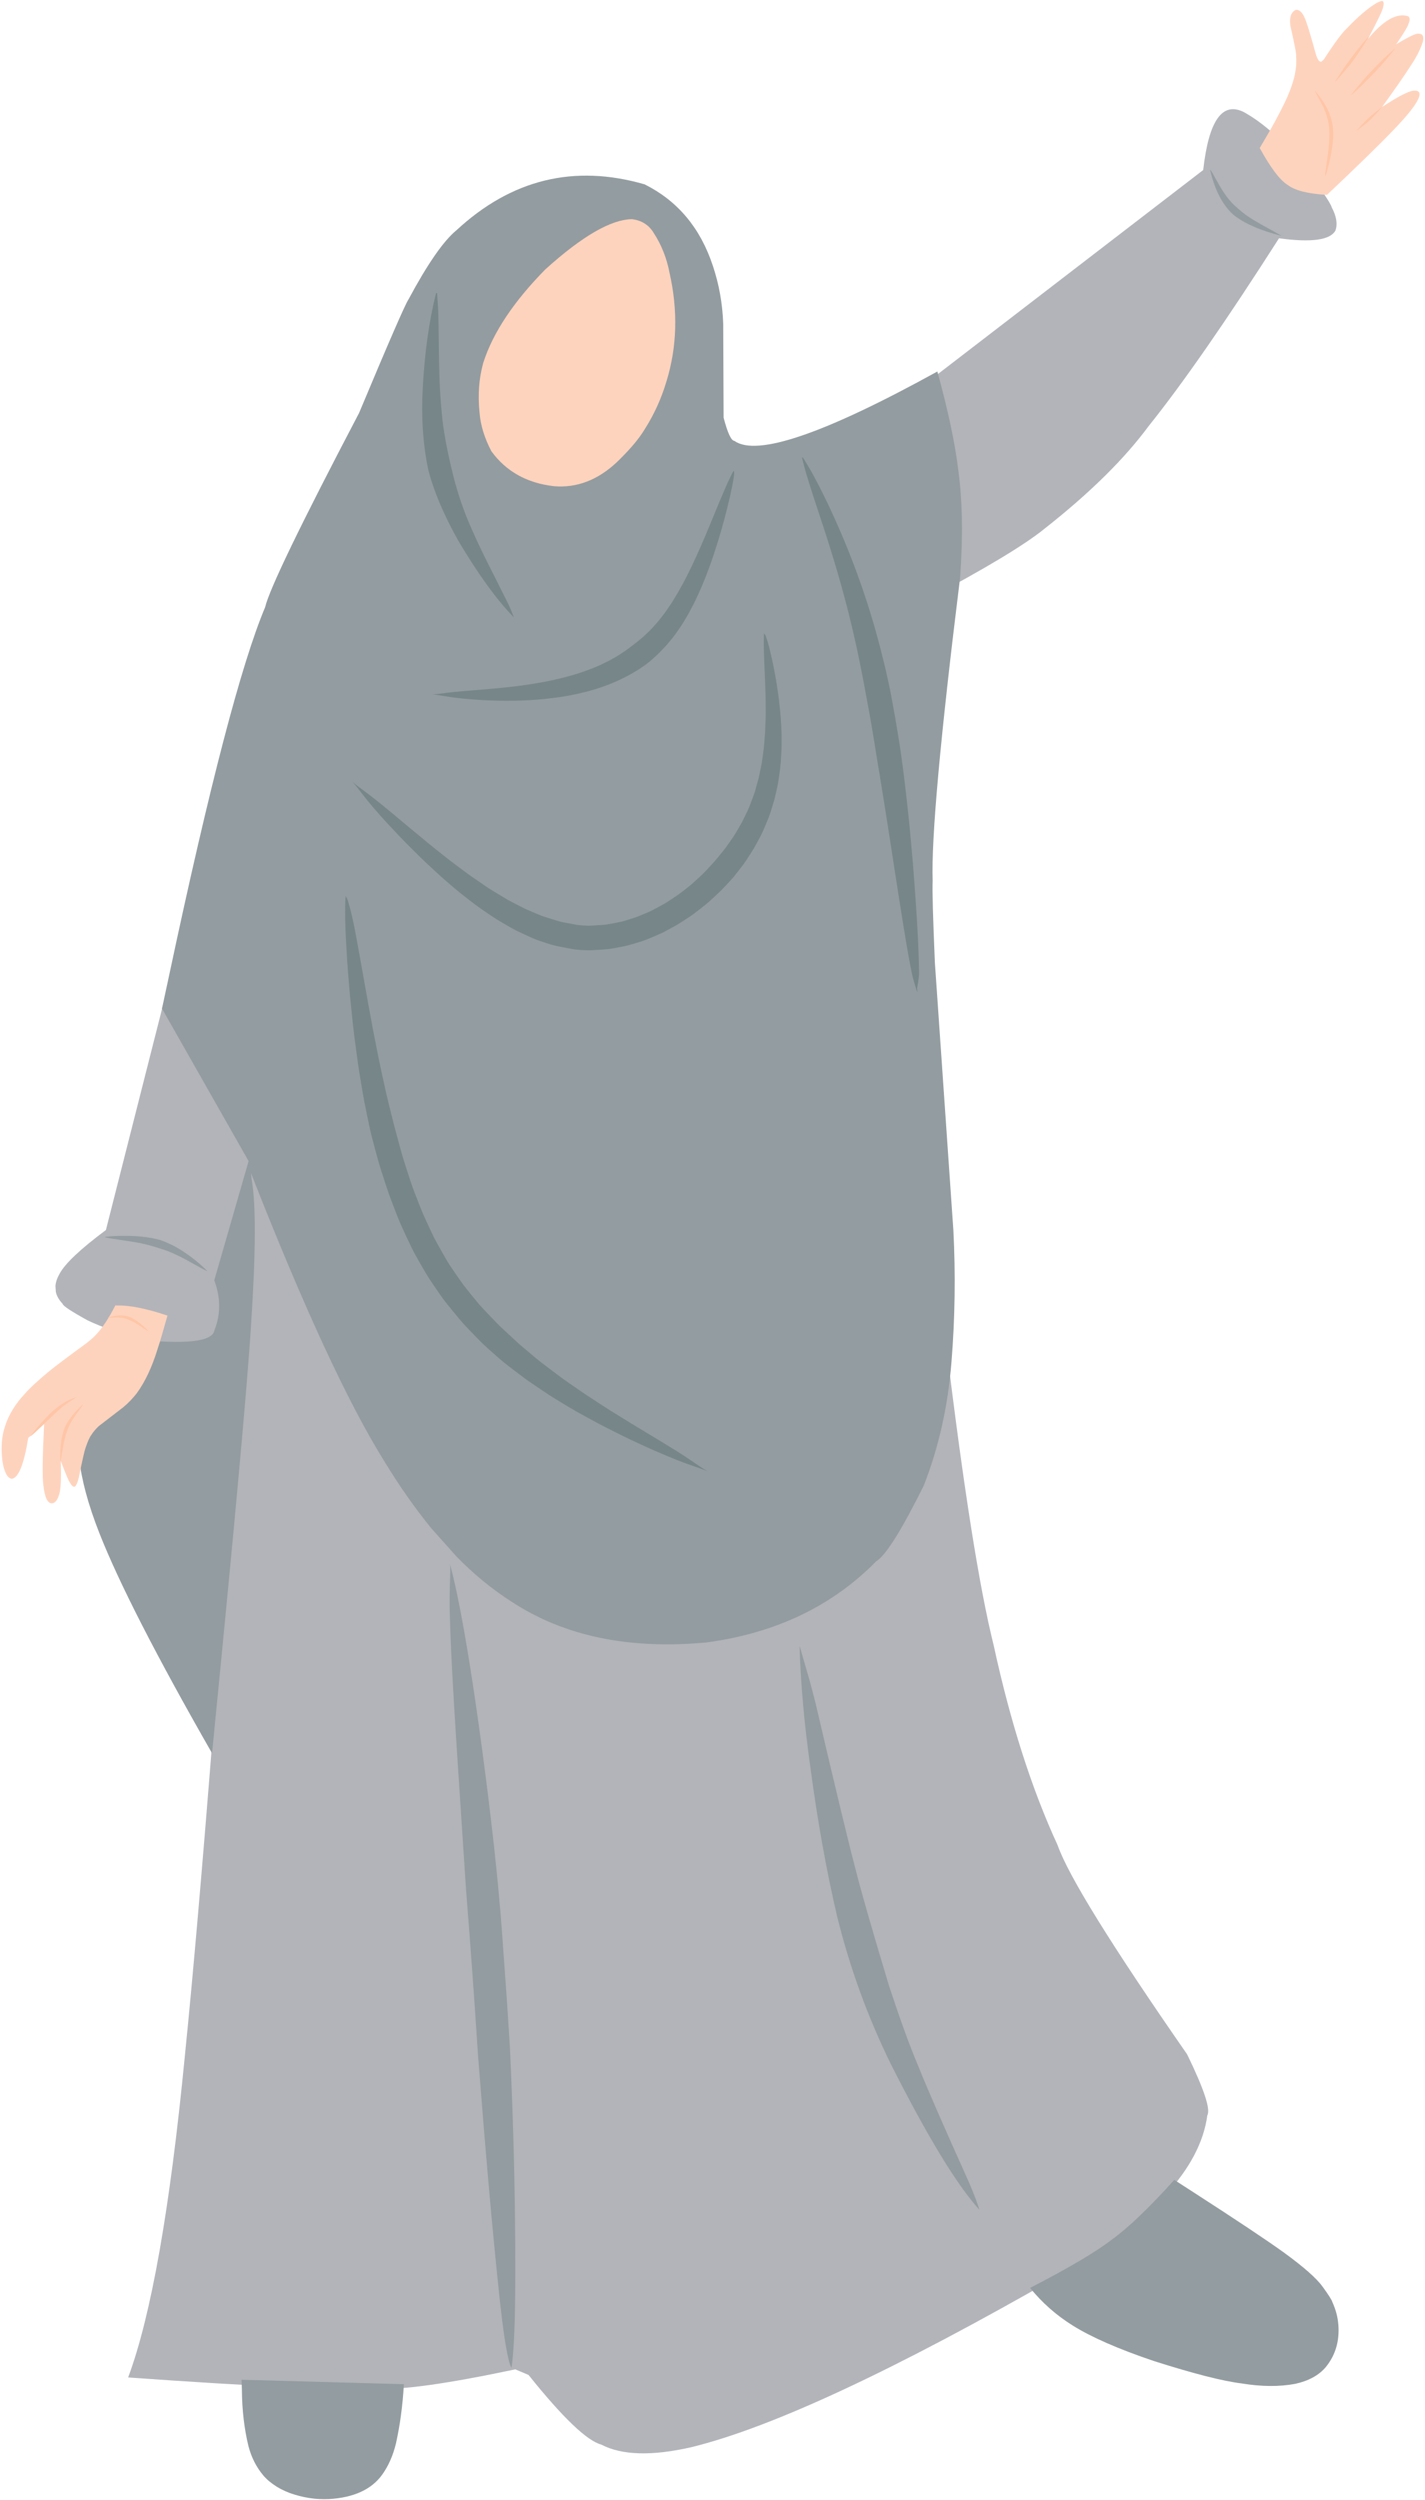
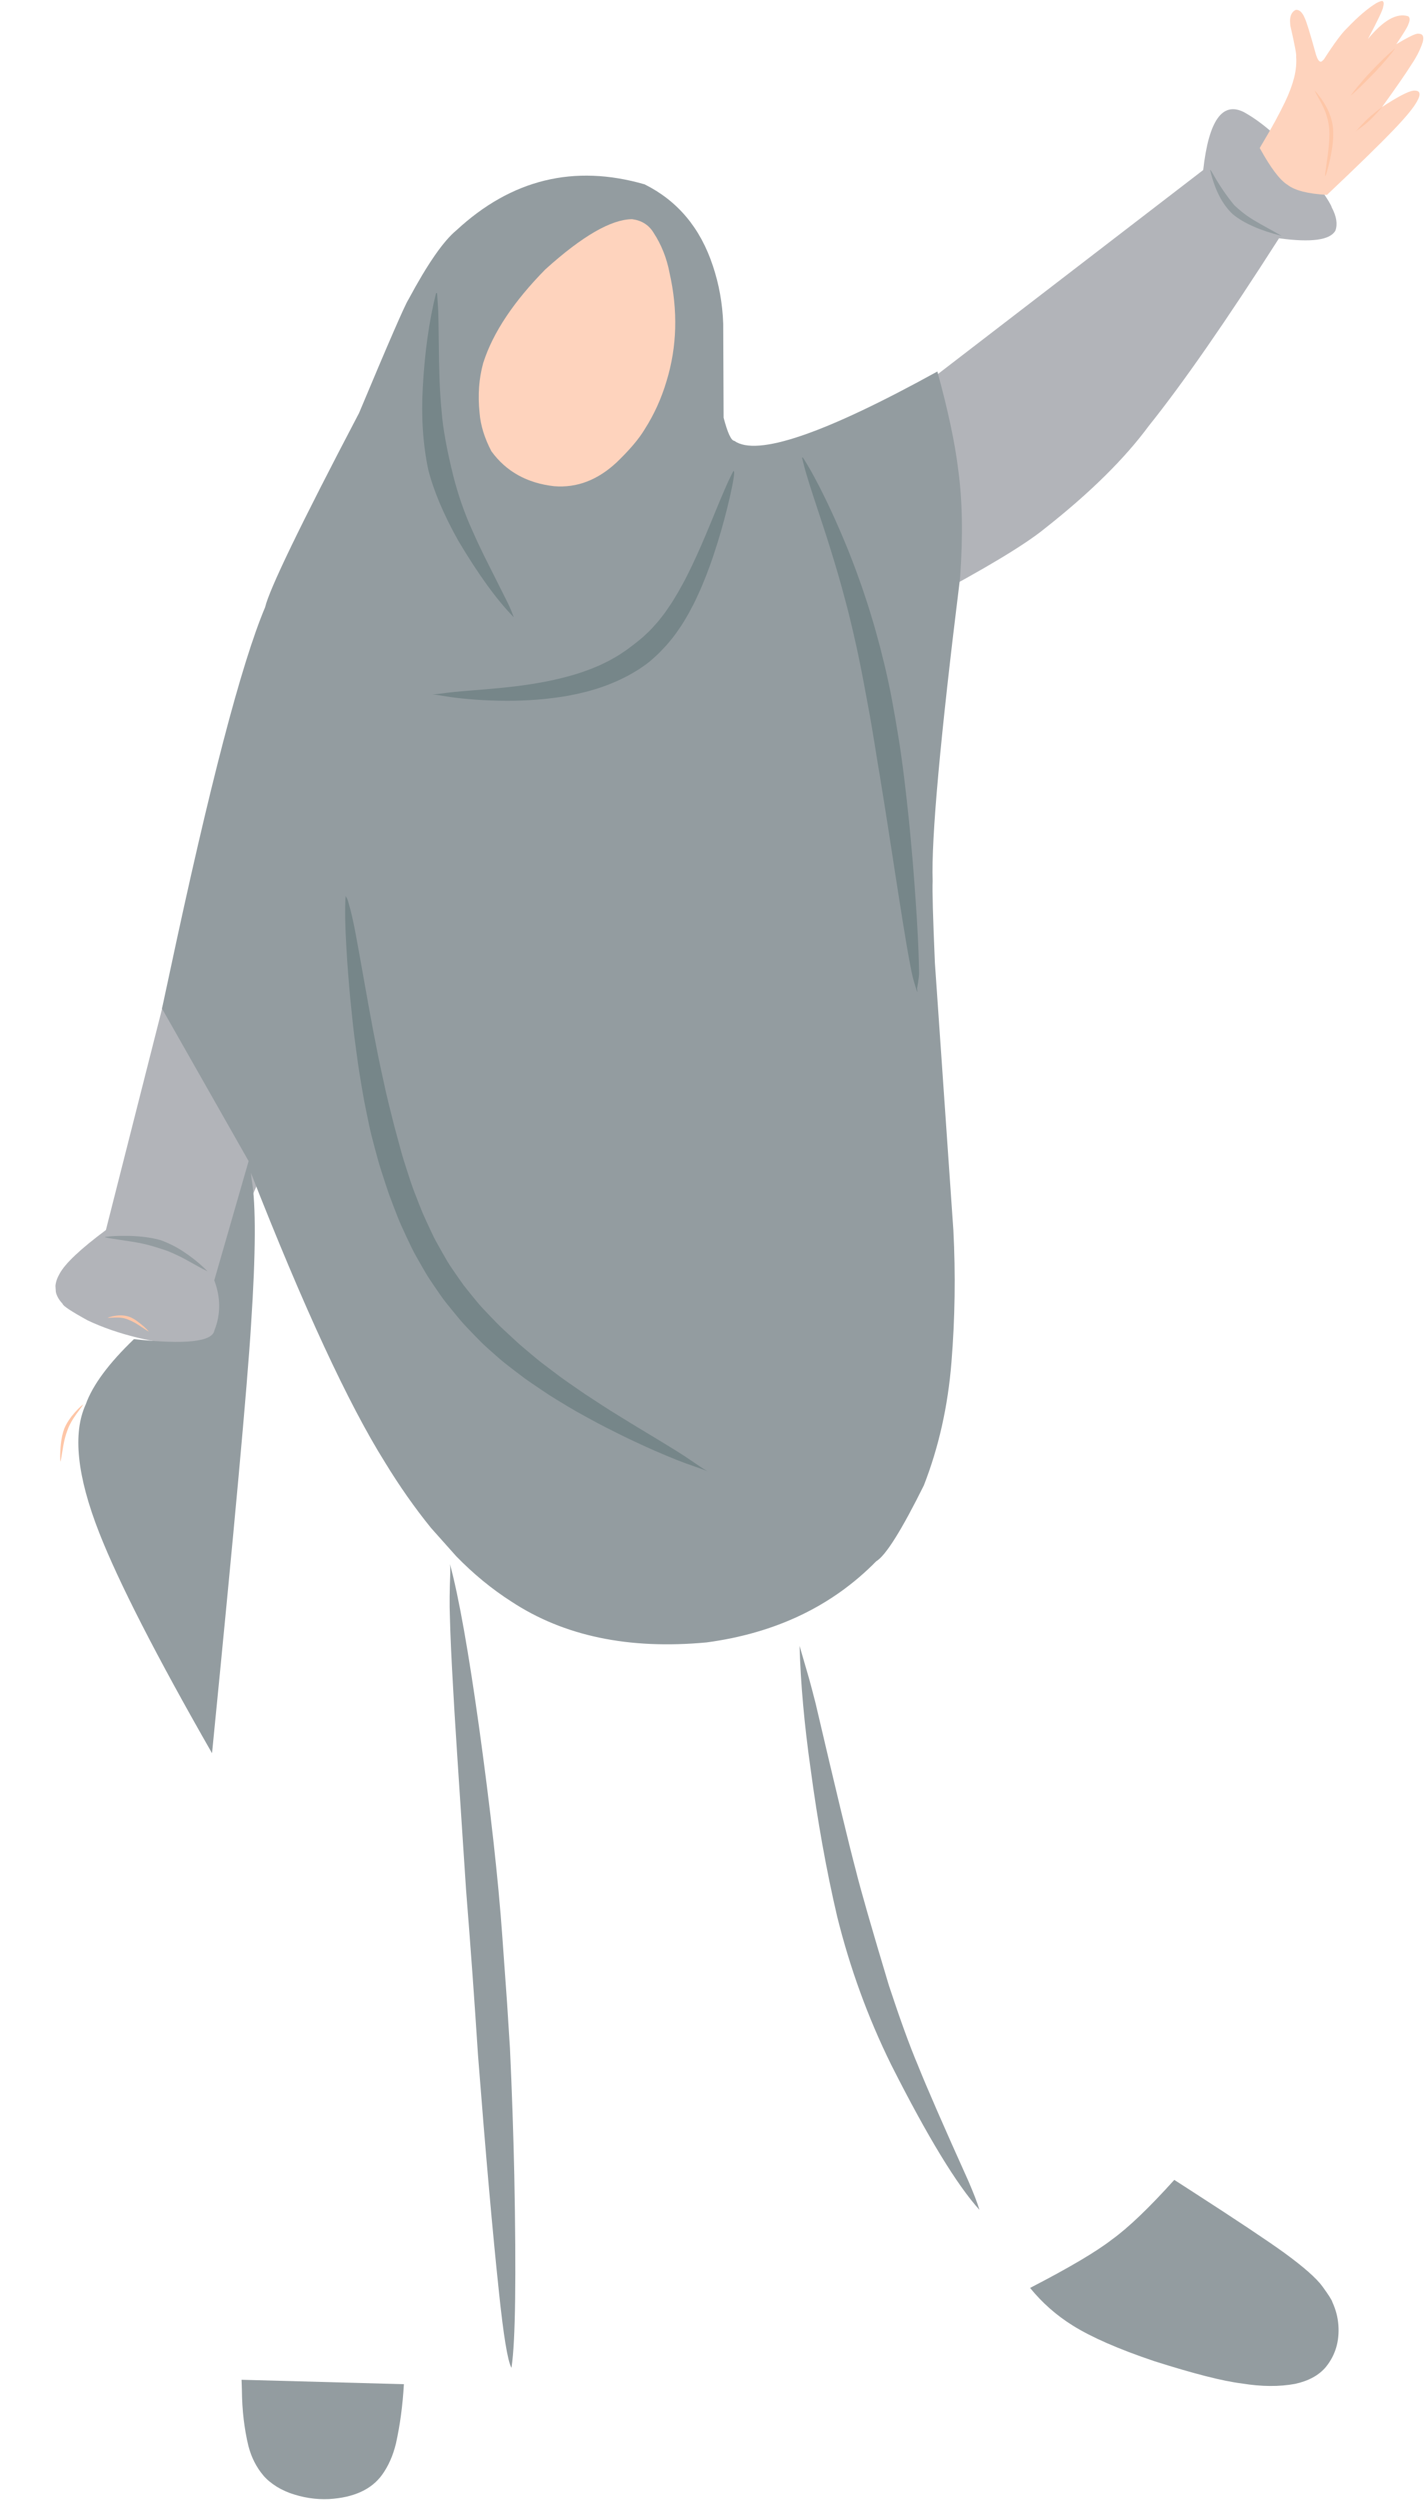
<svg xmlns="http://www.w3.org/2000/svg" height="3840.1" preserveAspectRatio="xMidYMid meet" version="1.0" viewBox="-810.0 -1128.4 2190.3 3840.1" width="2190.3" zoomAndPan="magnify">
  <g>
    <g fill="#b2b4b9">
      <g id="change1_2">
        <path d="M-548.029,370.461L-647.22,760.946Q-705.813,804.578,-718.419,828.11Q-723.928,837.54,-724.774,846.803L-724.163,856.016Q-722.241,865.181,-713.908,874.119Q-713.078,878.988,-675.193,899.786Q-640.607,916.096,-598.609,926.269Q-556.61,936.442,-523.652,936.363Q-505.968,937.66,-485.313,927.356Q-470.364,916.855,-468.651,898.096Q-467.116,869.313,-476.748,833.561L-336.89,512.483L-548.029,370.461" />
      </g>
      <g id="change1_3">
        <path d="M567.034,-504.221L1039.392,-867.233Q1052.146,-981.316,1102.032,-956.134Q1154.169,-927.232,1208.941,-854.341Q1236.037,-815.264,1236.882,-809.973Q1247.999,-789.117,1242.575,-774.151Q1230.29,-752.27,1155.91,-762.387Q1034.268,-572.14,955.697,-474.133Q899.859,-398.491,796.585,-317.174Q750.763,-279.489,611.319,-205.691L567.034,-504.221" />
      </g>
      <g id="change1_1">
-         <path d="M-412.293,566.748L-422.315,708.807Q-488.173,1658.311,-525.957,2030.45Q-560.1,2381.557,-613.041,2523.396Q-317.394,2544.506,-227.601,2540.38Q-175.269,2544.149,-17.985,2510.973L2.37,2519.534Q81.095,2617.741,114.062,2626.469Q161.691,2651.375,252.953,2630.439Q438.53,2584.932,819.496,2366.341Q1029.476,2243.615,1045.705,2120.771Q1053.642,2107.101,1014.701,2027.135Q840,1775.674,815.633,1705.854Q755.851,1576.387,717.288,1398.605Q684.341,1266.659,644.756,940.09L562.242,74.861L-412.293,566.748" />
-       </g>
+         </g>
    </g>
    <g fill="#939ca0">
      <g id="change2_7">
        <path d="M-424.373,673.062L-423.1,683.654Q-413.205,741.043,-424.076,905.893Q-432.477,1043.513,-484.098,1564.582Q-612.939,1339.573,-657.641,1225.546Q-708.688,1095.261,-678.191,1028.746Q-662.471,984.561,-604.098,928.551Q-485.166,941.379,-480.428,915.081Q-465.68,877.939,-480.648,838.218L-427.863,655.099L-561.004,420.758L-549.462,367.084Q-457.45,-65.402,-402.525,-195.599Q-392.805,-237.28,-258.115,-493.987Q-189.362,-658.192,-182.044,-668.651Q-138.262,-750.246,-108.429,-774.706Q18.335,-892.12,180.781,-845.243Q256.961,-807.306,285.725,-720.032Q299.939,-677.717,301.634,-631.129L302.223,-486.846Q311.415,-451.747,318.757,-451.209Q370.472,-414.244,630.785,-557.773Q655.417,-468.013,662.687,-407.962Q672.588,-337.78,665.714,-240.913Q620.081,126.955,623.542,224.916Q622.445,245.366,626.978,350.437L655.368,761.076Q660.607,862.553,652.446,964.022Q644.284,1065.491,609.982,1153.249Q558.501,1256.844,536.86,1269.682Q435.366,1373.014,276.096,1394.37Q97.022,1411.214,-23.88,1331.684Q-69.106,1302.789,-108.863,1261.898L-147.5,1218.553Q-184.894,1172.482,-218.31,1117.689Q-302.844,982.884,-424.373,673.062" />
      </g>
      <g id="change2_3">
        <path d="M994.938,2219.933L1021.059,2236.769Q1125.337,2303.995,1164.415,2332.255Q1208.707,2364.555,1222.643,2383.611Q1236.87,2403.132,1237.891,2407.623Q1245.725,2424.607,1247.153,2442.705Q1249.928,2480.136,1228.03,2507.199Q1212.081,2526.316,1180.931,2533.196Q1144.149,2540.101,1098.656,2532.611Q1055.688,2527.407,964.415,2498.454Q882.096,2470.763,838.485,2443.429Q801.2,2420.138,773.282,2385.888Q863.149,2339.515,899.308,2311.418Q937.034,2284.197,994.938,2219.933" />
      </g>
      <g id="change2_1">
        <path d="M-438.701,2526.954L-438.215,2542.342Q-437.788,2589.306,-428.075,2629.081Q-421.17,2655.265,-404.98,2674.259Q-397.233,2683.334,-384.48,2691.302L-378.141,2694.883Q-371.613,2698.282,-364.492,2700.947Q-334.534,2711.63,-304.242,2710.213Q-247.182,2706.797,-222.649,2672.851Q-208.072,2652.539,-201.382,2624.72Q-191.962,2582.405,-189.196,2533.757L-438.701,2526.954" />
      </g>
      <g id="change2_6">
        <path d="M-23.94,2508.563L-23.629,2507.17Q-14.852,2448.162,-19.514,2212.397Q-21.686,2113.131,-26.178,2017.805L-30.557,1948.708L-38.067,1844.063Q-47.214,1715.652,-73.431,1526.047Q-98.192,1348.603,-118.362,1274.088Q-117.846,1277.515,-117.875,1286.55Q-119.543,1328.509,-118.496,1354.566Q-117.537,1395.083,-113.502,1465.341Q-111.44,1507.321,-93.72,1773.253Q-83.225,1904.742,-75.338,2027.632Q-57.533,2256.715,-43.1,2392.042Q-32.62,2492.693,-23.94,2508.563" />
      </g>
      <g id="change2_2">
        <path d="M695.39,2265.897L695.202,2265.093Q690.618,2249.956,678.524,2221.852Q621.209,2094.783,600.629,2043.296Q582.179,1999.792,556.327,1921.459Q516.403,1788.772,505.263,1743.727Q489.166,1683.075,443.629,1488.061Q438.893,1469.331,433.776,1450.624L418.962,1399.638Q421.477,1486.8,435.875,1588.136Q452.021,1709.407,476.654,1814.963Q506.202,1934.468,559.991,2043.473Q643.499,2208.657,695.39,2265.897" />
      </g>
      <g id="change2_5">
        <path d="M-648.876,771.674L-648.848,771.709Q-649.696,772.095,-640.488,773.733L-606.403,778.94Q-596.669,780.563,-590.959,781.823Q-579.687,784.036,-557.302,791.45Q-549.687,793.79,-533.102,801.833Q-528.748,803.771,-501.863,818.865L-490.923,824.481Q-506.503,808.464,-527.011,794.833Q-542.531,784.173,-562.184,776.804Q-579.74,771.607,-602.811,770.314Q-612.073,769.701,-626.933,769.947Q-633.469,770.081,-640.026,770.6Q-643.343,770.859,-647.669,771.421Q-648.828,771.548,-648.319,771.936L-648.876,771.674" />
      </g>
      <g id="change2_4">
-         <path d="M1050.057,-867.193L1050.075,-867.04Q1060.651,-822.062,1084.598,-799.572Q1097.531,-788.74,1117.462,-780.154Q1135.149,-772.328,1160.14,-766.022Q1116.988,-789.812,1112.649,-793.073Q1100.447,-800.682,1087.208,-813.15Q1078.727,-821.178,1071.771,-831.634Q1068.684,-835.471,1053.023,-863.631Q1050.594,-867.817,1050.057,-867.193" />
+         <path d="M1050.057,-867.193L1050.075,-867.04Q1060.651,-822.062,1084.598,-799.572Q1097.531,-788.74,1117.462,-780.154Q1135.149,-772.328,1160.14,-766.022Q1116.988,-789.812,1112.649,-793.073Q1100.447,-800.682,1087.208,-813.15Q1068.684,-835.471,1053.023,-863.631Q1050.594,-867.817,1050.057,-867.193" />
      </g>
    </g>
    <g fill="#768689">
      <g id="change3_2">
        <path d="M-278.513,247.294C-279.383,251.481,-279.671,270.59,-279.388,284.191C-279.106,297.793,-278.746,305.916,-277.704,324.806C-276.661,343.696,-276.095,351.829,-275.036,365.213C-273.976,378.598,-272.423,397.291,-271.656,405.344C-270.889,413.396,-268.921,431.833,-267.524,445.08C-266.128,458.327,-265.045,466.234,-262.606,484.335C-260.168,502.435,-259.11,510.41,-257.006,523.157C-254.903,535.903,-251.947,553.589,-250.485,561.349C-249.024,569.109,-245.49,586.3,-242.872,598.749C-240.253,611.199,-238.359,618.689,-233.907,635.23C-229.455,651.772,-227.418,659.295,-223.686,670.861C-219.953,682.427,-214.824,698.31,-212.285,705.471C-209.745,712.633,-203.872,727.778,-199.558,738.888C-195.244,749.998,-192.108,756.728,-185.407,771.055C-178.707,785.382,-175.513,792.177,-169.899,802.096C-164.285,812.015,-156.674,825.441,-152.771,831.685C-148.868,837.928,-140.293,850.399,-133.936,859.629C-127.579,868.858,-123.019,874.447,-113.533,886.017C-104.048,897.587,-99.506,903.105,-91.89,911.055C-84.273,919.006,-73.961,929.757,-68.905,934.67C-63.85,939.582,-52.699,949.494,-44.444,956.678C-36.189,963.861,-30.661,968.148,-18.742,977.258C-6.823,986.367,-1.318,990.525,7.82,996.704C16.959,1002.884,29.461,1011.385,35.242,1015.105C41.024,1018.826,54.092,1026.699,63.543,1032.397C72.994,1038.094,79.001,1041.43,92.507,1048.816C106.014,1056.203,111.99,1059.43,121.962,1064.486C131.933,1069.543,145.81,1076.495,151.931,1079.45C158.051,1082.405,172.202,1089.031,182.388,1093.684C192.574,1098.338,198.812,1101.036,213.305,1107.132C227.797,1113.227,234.097,1115.707,244.714,1119.601C255.331,1123.495,270.466,1128.379,275.06,1130.485C279.655,1132.591,279.655,1132.591,276.647,1131.077C276.647,1131.077,270.799,1127.718,257.746,1118.698C244.694,1109.679,238.996,1106.063,229.476,1100.106C219.957,1094.149,206.51,1086.012,200.818,1082.564C195.127,1079.117,181.768,1070.995,172.234,1065.311C162.699,1059.627,157.163,1056.159,143.957,1048.004C130.751,1039.849,125.222,1036.513,116.107,1030.534C106.992,1024.555,94.058,1016.21,88.834,1012.705C83.611,1009.199,71.09,1000.481,62.278,994.387C53.467,988.293,48.623,984.564,36.55,975.462C24.477,966.361,19.669,962.747,11.639,956.009C3.61,949.271,-7.911,939.663,-12.289,935.798C-16.667,931.933,-27.509,921.681,-35.119,914.704C-42.729,907.726,-46.68,903.59,-56.993,892.838C-67.306,882.087,-71.226,878.021,-77.763,870.036C-84.301,862.051,-93.786,850.481,-97.178,845.966C-100.569,841.451,-109.145,828.98,-115.044,820.419C-120.942,811.857,-123.789,806.8,-131.399,793.374C-139.01,779.948,-141.916,774.852,-146.541,764.946C-151.166,755.04,-157.867,740.713,-160.311,734.985C-162.754,729.256,-168.628,714.111,-172.727,703.551C-176.826,692.991,-178.852,686.693,-183.981,670.811C-189.11,654.928,-191.171,648.566,-194.3,636.971C-197.429,625.376,-201.927,608.847,-203.745,602.034C-205.563,595.221,-209.733,578.174,-212.753,566.16C-215.772,554.146,-217.293,546.911,-221.121,529.394C-224.948,511.876,-226.604,504.596,-229.085,491.899C-231.567,479.203,-235.134,461.289,-236.592,453.693C-238.049,446.097,-241.374,427.856,-243.764,414.879C-246.154,401.901,-247.492,394.073,-250.774,375.603C-254.056,357.132,-255.472,349.269,-257.836,335.995C-260.199,322.721,-263.67,304.12,-265.24,296.158C-266.811,288.196,-270.806,269.577,-273.766,260.378C-277.187,247.143,-278.052,251.329,-278.513,247.294 Z" />
      </g>
      <g id="change3_3">
-         <path d="M364.435,-155.603C364.065,-153.579,363.895,-144.351,363.993,-137.8C364.091,-131.248,364.161,-127.344,364.497,-118.214C364.833,-109.085,365.012,-105.232,365.265,-98.778C365.518,-92.324,365.915,-83.254,366.058,-79.486C366.202,-75.719,366.482,-66.705,366.662,-60.35C366.842,-53.995,366.854,-50.33,366.906,-41.379C366.959,-32.429,366.97,-28.835,366.735,-22.614C366.501,-16.393,366.217,-7.514,366.011,-4.052C365.804,-0.59,365.098,8.207,364.621,14.285C364.144,20.362,363.681,23.681,362.483,32.387C361.285,41.093,360.847,44.321,359.587,50.211C358.328,56.101,356.635,64.72,355.82,67.787C355.006,70.854,352.631,79.362,351.004,85.1C349.378,90.838,348.229,93.776,345.049,102.144C341.869,110.513,340.791,113.38,338.104,118.924C335.418,124.468,331.454,132.719,329.989,135.403C328.525,138.087,324.093,145.658,321.092,150.73C318.092,155.802,316.28,158.346,311.095,165.69C305.911,173.035,304.125,175.59,300.187,180.352C296.248,185.113,290.458,192.207,288.358,194.644C286.257,197.081,279.941,203.867,275.684,208.451C271.428,213.034,269.011,215.24,262.14,221.561C255.27,227.882,252.889,230.094,247.919,233.976C242.95,237.859,235.585,243.627,232.973,245.503C230.361,247.379,222.561,252.503,217.342,255.943C212.124,259.383,209.348,260.854,201.172,265.246C192.996,269.639,190.289,271.117,184.633,273.484C178.978,275.851,170.485,279.423,167.704,280.428C164.923,281.434,156.172,284.095,150.43,285.857C144.687,287.619,141.885,288.11,132.937,289.772C123.989,291.434,121.28,291.972,115.356,292.329C109.432,292.686,100.345,293.26,98.894,293.363C97.443,293.467,96.77,293.464,96.335,293.462C95.901,293.46,95.702,293.457,95.03,293.447C94.357,293.438,94.158,293.435,93.723,293.424C93.287,293.414,92.614,293.398,92.416,293.392C92.218,293.387,91.546,293.364,91.109,293.35C90.673,293.335,90.475,293.326,89.802,293.297C89.128,293.268,88.931,293.26,88.495,293.237C88.06,293.214,87.386,293.178,87.188,293.167C86.99,293.156,86.316,293.113,85.88,293.086C85.445,293.059,85.247,293.045,84.573,292.996C83.898,292.947,83.701,292.933,83.265,292.897C82.829,292.861,82.155,292.806,81.957,292.789C81.76,292.771,81.085,292.709,80.649,292.669C80.213,292.629,80.016,292.609,79.341,292.54C78.666,292.471,78.47,292.452,78.033,292.403C77.597,292.354,76.922,292.278,75.356,291.968C73.79,291.658,63.914,289.802,57.448,288.605C50.981,287.409,47.853,286.366,37.918,283.278C27.983,280.189,24.642,279.274,17.934,276.448C11.227,273.622,1.193,269.464,-2.405,267.765C-6.004,266.067,-16.084,260.82,-23.023,257.24C-29.962,253.659,-33.786,251.294,-43.933,245.119C-54.08,238.943,-58.054,236.585,-65.158,231.718C-72.262,226.851,-82.497,219.895,-86.62,216.967C-90.743,214.039,-101.017,206.36,-108.283,200.983C-115.549,195.605,-119.814,192.248,-130.191,184.048C-140.568,175.847,-144.882,172.434,-152.28,166.314C-159.678,160.193,-170.162,151.595,-174.594,147.909C-179.025,144.222,-189.612,135.345,-197.187,129.054C-204.761,122.763,-209.305,118.926,-220.158,110.064C-231.012,101.202,-235.718,97.482,-243.756,91.36C-251.794,85.237,-263.388,76.999,-266.706,73.933C-270.025,70.868,-270.025,70.868,-267.871,72.972C-267.871,72.972,-263.741,77.36,-255.109,88.63C-246.478,99.9,-242.598,104.567,-236.057,112.162C-229.516,119.758,-220.212,130.226,-216.141,134.65C-212.071,139.073,-202.602,149.139,-195.763,156.32C-188.924,163.501,-184.762,167.702,-175.153,177.266C-165.545,186.83,-161.306,191.038,-154.335,197.537C-147.365,204.035,-137.691,213.054,-133.362,216.956C-129.034,220.857,-119.296,229.206,-112.203,235.266C-105.109,241.327,-100.65,244.798,-90.886,252.4C-81.123,260.001,-76.549,263.493,-69.351,268.416C-62.153,273.338,-52.364,280.068,-47.633,283.035C-42.902,286.002,-33.074,291.707,-25.708,295.944C-18.343,300.181,-13.397,302.471,-3.554,307.059C6.29,311.646,11.389,313.983,18.885,316.577C26.381,319.171,36.286,322.354,41.67,323.725C47.054,325.096,56.93,326.952,64.028,328.286C71.125,329.621,72.717,329.845,73.392,329.921C74.068,329.996,74.45,330.039,74.979,330.093C75.508,330.147,76.183,330.216,76.565,330.253C76.947,330.29,77.622,330.352,78.15,330.4C78.679,330.449,79.06,330.48,79.735,330.536C80.41,330.591,80.791,330.622,81.319,330.661C81.847,330.699,82.522,330.748,82.903,330.773C83.284,330.799,83.958,330.841,84.485,330.874C85.012,330.907,85.393,330.927,86.067,330.963C86.741,330.998,87.122,331.018,87.649,331.041C88.176,331.064,88.85,331.093,89.229,331.107C89.608,331.122,90.281,331.144,90.808,331.162C91.335,331.179,91.714,331.188,92.387,331.204C93.06,331.221,93.439,331.229,93.964,331.237C94.489,331.245,95.162,331.254,95.541,331.258C95.919,331.261,96.592,331.265,97.668,331.251C98.744,331.237,102.727,330.986,111.814,330.412C120.902,329.838,125.931,329.486,132.886,328.212C139.841,326.937,148.789,325.275,153.606,324.099C158.422,322.922,167.173,320.261,173.885,318.206C180.598,316.151,185.14,314.268,193.632,310.696C202.125,307.125,206.586,305.225,212.824,301.885C219.063,298.546,227.239,294.153,231.378,291.687C235.518,289.221,243.318,284.096,249.213,280.213C255.109,276.33,258.892,273.387,266.257,267.62C273.621,261.852,277.359,258.906,282.548,254.142C287.736,249.378,294.606,243.057,297.95,239.732C301.295,236.408,307.611,229.622,312.364,224.505C317.117,219.388,320.029,215.755,325.63,208.512C331.231,201.269,334.063,197.586,337.781,191.906C341.498,186.226,346.345,178.653,348.679,174.757C351.014,170.861,355.129,163.111,358.271,157.233C361.414,151.356,363.274,147.055,366.828,138.62C370.381,130.184,372.194,125.87,374.252,119.41C376.31,112.95,378.955,104.396,380.157,100.064C381.359,95.732,383.241,87.099,384.659,80.642C386.077,74.185,386.689,69.861,387.899,61.159C389.11,52.458,389.667,48.22,390.107,41.705C390.547,35.19,391.072,26.416,391.237,22.233C391.401,18.05,391.378,9.225,391.359,2.757C391.34,-3.71,391.135,-7.836,390.602,-16.704C390.069,-25.572,389.826,-29.616,389.152,-36.095C388.478,-42.574,387.541,-51.475,387.062,-55.465C386.584,-59.456,385.209,-68.372,384.272,-74.798C383.336,-81.225,382.617,-85.158,380.959,-94.084C379.301,-103.011,378.537,-106.887,377.124,-113.283C375.711,-119.678,373.666,-128.585,372.73,-132.414C371.794,-136.244,369.341,-145.108,367.683,-149.479C365.756,-155.786,364.703,-153.668,364.435,-155.603 Z" />
-       </g>
+         </g>
      <g id="change3_5">
        <path d="M422.754,-425.538C422.754,-425.538,422.755,-425.507,422.755,-425.522C422.754,-425.537,422.755,-425.495,422.755,-425.516C422.754,-425.536,422.806,-425.277,424.359,-418.94C425.911,-412.603,428.308,-403.825,429.421,-400.098C430.534,-396.371,433.212,-387.666,435.173,-381.482C437.135,-375.298,438.311,-371.565,441.181,-362.846C444.05,-354.128,445.263,-350.434,447.354,-344.146C449.445,-337.857,452.327,-329.002,453.575,-325.245C454.823,-321.488,457.763,-312.464,459.846,-306.063C461.93,-299.661,463.126,-295.764,466.024,-286.484C468.923,-277.204,470.141,-273.344,472.157,-266.549C474.173,-259.753,477.075,-250.181,478.237,-246.125C479.399,-242.069,482.213,-232.123,484.173,-225.088C486.134,-218.054,487.279,-213.767,490.015,-203.4C492.75,-193.032,493.863,-188.76,495.722,-181.096C497.581,-173.432,500.182,-162.576,501.253,-158.002C502.324,-153.427,504.881,-142.055,506.662,-134.027C508.444,-125.999,509.463,-121.068,511.872,-109.1C514.281,-97.132,515.3,-92.213,516.94,-83.321C518.581,-74.428,520.933,-61.849,521.955,-56.521C522.977,-51.193,525.371,-38.05,527.068,-28.738C528.765,-19.426,529.712,-13.705,531.982,-0.018C534.251,13.67,535.203,19.409,536.734,29.475C538.265,39.541,540.768,53.666,541.763,59.718C542.758,65.771,545.129,80.34,546.801,90.709C548.473,101.077,549.486,107.4,551.842,122.344C554.198,137.289,555.173,143.634,556.846,154.508C558.52,165.382,560.919,180.641,561.931,187.194C562.942,193.747,565.288,209.281,567.038,220.352C568.787,231.423,569.841,238.136,572.291,253.873C574.742,269.61,575.813,276.332,577.649,287.669C579.485,299.006,582.103,314.886,583.261,321.701C584.418,328.516,587.238,344.483,589.439,355.867C591.639,367.251,593.055,374.092,596.754,385.941C600.453,397.79,600.453,397.79,599.6,389.72C599.6,389.72,602.732,373.069,602.682,366.088C602.631,359.107,602.175,342.887,601.725,331.31C601.274,319.732,600.904,312.834,600.019,296.764C599.134,280.694,598.723,273.791,597.939,262.431C597.155,251.071,596.043,235.184,595.54,228.39C595.038,221.597,593.835,205.929,592.892,194.724C591.948,183.519,591.348,176.88,589.923,161.5C588.497,146.12,587.895,139.465,586.764,128.686C585.634,117.907,584.017,102.866,583.285,96.421C582.553,89.977,580.81,75.319,579.543,64.801C578.276,54.283,577.446,48.087,575.463,33.883C573.48,19.678,572.536,13.48,570.905,3.64C569.274,-6.2,567.005,-19.888,565.98,-25.785C564.955,-31.683,562.56,-44.825,560.834,-54.299C559.108,-63.773,557.987,-69.328,555.262,-81.832C552.537,-94.337,551.323,-99.888,549.211,-108.455C547.1,-117.023,544.153,-128.87,542.833,-134.018C541.512,-139.166,538.396,-150.399,536.167,-158.518C533.938,-166.638,532.531,-171.413,529.27,-182.089C526.009,-192.765,524.568,-197.508,522.148,-204.869C519.727,-212.23,516.323,-222.398,514.818,-226.821C513.312,-231.243,509.764,-240.954,507.224,-247.959C504.683,-254.965,503.116,-259.106,499.507,-268.435C495.898,-277.765,494.31,-281.87,491.649,-288.348C488.988,-294.825,485.221,-303.789,483.564,-307.659C481.906,-311.529,478.09,-320.218,475.351,-326.456C472.613,-332.694,470.935,-336.387,466.984,-344.818C463.032,-353.248,461.348,-356.913,458.442,-362.815C455.535,-368.717,451.467,-376.945,449.67,-380.453C447.872,-383.961,443.623,-392.01,440.523,-397.737C437.424,-403.464,435.55,-406.878,430.838,-414.679C426.126,-422.481,424.036,-425.795,424.062,-425.681C424.088,-425.567,424.087,-425.578,424.087,-425.579C424.087,-425.579,424.088,-425.568,424.088,-425.553C424.088,-425.538,422.754,-425.538,422.754,-425.538 Z" />
      </g>
      <g id="change3_1">
        <path d="M-139.766,-678.166L-139.943,-677.48Q-155.775,-613.872,-160.107,-534.005Q-164.075,-465.596,-151.768,-407.009Q-139.429,-358.311,-105.624,-297.872Q-59.179,-219.823,-20.284,-180.269Q-25.49,-194.473,-30.754,-204.696L-66.017,-274.964Q-75.56,-294.24,-84.372,-314.291Q-102.076,-353.549,-113.233,-397.212Q-128.318,-458.027,-131.178,-496.352Q-133.348,-518.386,-134.361,-543.838L-135.18,-572.973Q-136.038,-650.129,-136.672,-655.313Q-136.987,-661.965,-138.192,-678.164L-139.766,-678.166" />
      </g>
      <g id="change3_4">
        <path d="M317.869,-405.737C316.739,-404.173,312.858,-396.43,310.265,-390.847C307.671,-385.264,306.194,-381.912,302.795,-374.056C299.397,-366.2,298,-362.84,295.66,-357.269C293.319,-351.698,290.142,-343.847,288.751,-340.569C287.36,-337.29,284.198,-329.547,281.939,-324.059C279.68,-318.57,278.316,-315.404,275.144,-307.814C271.972,-300.225,270.652,-297.079,268.341,-291.867C266.031,-286.656,262.768,-279.285,261.405,-276.329C260.042,-273.373,256.737,-266.234,254.403,-261.237C252.069,-256.24,250.697,-253.5,247.278,-246.658C243.859,-239.816,242.521,-237.119,240.022,-232.609C237.523,-228.099,233.986,-221.587,232.563,-219.202C231.139,-216.817,227.432,-210.696,224.922,-206.487C222.412,-202.279,220.931,-200.239,217.055,-194.537C213.179,-188.834,211.797,-186.831,209.051,-183.306C206.306,-179.78,202.201,-174.567,200.787,-172.935C199.374,-171.303,195.084,-166.565,192.243,-163.423C189.401,-160.281,187.946,-158.944,183.44,-154.701C178.934,-150.459,177.504,-149.082,174.41,-146.602C171.317,-144.121,166.66,-140.292,165.132,-139.188C163.604,-138.084,158.9,-134.509,155.804,-132.129C152.708,-129.749,151.151,-128.744,146.293,-125.543C141.434,-122.343,139.861,-121.254,136.538,-119.378C133.216,-117.502,128.228,-114.629,126.523,-113.739C124.817,-112.849,119.687,-110.342,116.238,-108.651C112.789,-106.959,110.99,-106.187,105.748,-104.004C100.506,-101.821,98.657,-101.016,95.058,-99.705C91.459,-98.394,86.141,-96.463,84.196,-95.796C82.252,-95.129,76.867,-93.458,73.171,-92.304C69.475,-91.151,67.451,-90.607,62.021,-89.169C56.591,-87.731,54.519,-87.171,50.759,-86.281C46.999,-85.39,41.552,-84.118,39.431,-83.65C37.31,-83.182,31.86,-82.068,28.054,-81.326C24.248,-80.584,22.097,-80.218,16.644,-79.263C11.19,-78.307,9.014,-77.936,5.199,-77.353C1.385,-76.77,-4.078,-76.015,-6.276,-75.701C-8.475,-75.387,-13.934,-74.693,-17.775,-74.201C-21.616,-73.708,-23.84,-73.469,-29.303,-72.89C-34.765,-72.31,-37.009,-72.03,-40.865,-71.668C-44.721,-71.305,-50.185,-70.788,-52.453,-70.584C-54.721,-70.379,-60.188,-69.907,-64.066,-69.571C-67.943,-69.234,-70.232,-69.064,-75.702,-68.609C-81.172,-68.154,-83.479,-67.951,-87.369,-67.679C-91.26,-67.408,-96.734,-66.903,-99.058,-66.69C-101.382,-66.477,-106.859,-66.003,-110.767,-65.625C-114.674,-65.247,-117.013,-64.979,-122.497,-64.318C-127.981,-63.656,-130.329,-63.35,-134.248,-62.804C-138.167,-62.257,-143.648,-61.822,-145.406,-61.858C-147.164,-61.894,-147.164,-61.894,-145.992,-61.87C-145.992,-61.87,-143.648,-61.822,-138.193,-60.983C-132.738,-60.145,-130.399,-59.746,-126.5,-59.104C-122.602,-58.462,-117.145,-57.642,-114.794,-57.315C-112.443,-56.987,-106.979,-56.339,-103.065,-55.904C-99.151,-55.468,-96.784,-55.226,-91.314,-54.727C-85.844,-54.229,-83.462,-54.064,-79.532,-53.771C-75.602,-53.477,-70.127,-53.127,-67.724,-53.004C-65.32,-52.882,-59.839,-52.631,-55.886,-52.453C-51.933,-52.275,-49.508,-52.238,-44.02,-52.13C-38.533,-52.022,-36.086,-51.968,-32.115,-52.004C-28.145,-52.039,-22.648,-52.007,-20.175,-52.054C-17.702,-52.102,-12.2,-52.254,-8.201,-52.368C-4.201,-52.483,-1.699,-52.619,3.808,-52.942C9.314,-53.265,11.84,-53.405,15.861,-53.763C19.881,-54.12,25.402,-54.555,27.954,-54.836C30.505,-55.118,36.025,-55.797,40.078,-56.275C44.132,-56.754,46.719,-57.134,52.253,-57.95C57.787,-58.765,60.413,-59.185,64.479,-59.982C68.545,-60.78,74.058,-61.856,76.716,-62.444C79.375,-63.032,84.858,-64.345,88.95,-65.332C93.041,-66.32,95.717,-67.104,101.15,-68.68C106.583,-70.255,109.31,-71.067,113.338,-72.474C117.365,-73.882,122.703,-75.818,125.421,-76.871C128.139,-77.924,133.394,-80.156,137.39,-81.86C141.386,-83.565,144.052,-84.929,149.208,-87.485C154.364,-90.04,157.077,-91.441,160.905,-93.703C164.734,-95.965,169.759,-98.898,172.389,-100.623C175.019,-102.348,179.881,-105.705,183.572,-108.379C187.264,-111.052,189.697,-113.205,194.205,-117.209C198.713,-121.213,201.157,-123.383,204.455,-126.806C207.754,-130.23,212.033,-134.701,214.281,-137.199C216.529,-139.697,220.558,-144.658,223.643,-148.449C226.727,-152.239,228.711,-155.077,232.492,-160.528C236.273,-165.98,238.196,-168.766,240.874,-173.206C243.552,-177.646,247.057,-183.585,248.715,-186.599C250.374,-189.614,253.734,-195.931,256.155,-200.632C258.575,-205.334,260.029,-208.535,263.111,-215.274C266.192,-222.013,267.611,-225.16,269.758,-230.327C271.904,-235.495,274.762,-242.591,276.038,-245.887C277.314,-249.183,280.036,-256.563,281.996,-261.915C283.957,-267.267,285.093,-270.695,287.613,-278.353C290.132,-286.01,291.253,-289.401,292.992,-295.072C294.73,-300.744,297.137,-308.609,298.132,-312.106C299.127,-315.602,301.384,-323.654,302.962,-329.444C304.54,-335.233,305.447,-338.799,307.517,-347.015C309.588,-355.231,310.446,-358.788,311.799,-364.758C313.151,-370.728,314.912,-379.111,315.647,-382.725C316.382,-386.339,317.872,-394.84,318.229,-399.213C319.141,-405.334,317.315,-403.99,317.869,-405.737 Z" />
      </g>
    </g>
    <g fill="#fed3bd">
      <g id="change4_3">
        <path d="M-67.392,-570.402L-66.958,-571.786Q-44.875,-640.365,28.28,-714.684Q113.122,-791.236,161.589,-791.76Q183.564,-788.824,194.462,-771.101Q212.662,-743.307,219.108,-709.298Q238.787,-622.216,214.474,-542.857Q202.612,-502.928,180.812,-468.875Q167.834,-447.124,138.176,-418.536Q94.258,-377.345,41.811,-381.551Q-20.864,-388.644,-54.739,-435.34Q-70.683,-465.762,-72.891,-494.521Q-77.095,-535.121,-67.392,-570.402" />
      </g>
      <g id="change4_2">
        <path d="M1126.265,-901.051L1132.383,-911.467Q1151.261,-942.947,1165.436,-972.337Q1174.668,-991.833,1179.198,-1009.238Q1183.396,-1026.581,1182.248,-1041.175Q1183.431,-1045.088,1173.287,-1089.068L1172.837,-1096.23Q1172.992,-1109.359,1181.819,-1113.314Q1189.967,-1113.785,1195.351,-1100.875Q1199.379,-1092.943,1212.852,-1044.035Q1216.211,-1033.942,1219.701,-1033.691Q1221.358,-1033.143,1225.087,-1037.476Q1248.724,-1074.195,1260.239,-1084.895Q1285.659,-1111.56,1305.443,-1123.573Q1314.574,-1128.437,1315.798,-1126.19L1316.718,-1124.469Q1317.161,-1122.194,1316.045,-1118.101Q1315.804,-1112.237,1292.548,-1068.397Q1328.257,-1111.859,1354.561,-1103.393Q1358.77,-1100.401,1354.576,-1090.732Q1352.965,-1085.247,1336.059,-1060.348Q1364.797,-1077.725,1370.184,-1076.66Q1380.265,-1076.604,1376.826,-1063.813Q1371.652,-1047.548,1360.058,-1030.17Q1346.167,-1008.115,1314.332,-964.042Q1350.096,-987.545,1362.445,-989.173Q1378.223,-990.392,1367.762,-972.2Q1360.04,-958.153,1332.954,-929.861Q1301.811,-897.231,1229.659,-829.06Q1185.752,-831.469,1168.982,-844.525Q1151.287,-855.466,1126.265,-901.051" />
      </g>
      <g id="change4_1">
-         <path d="M-632.685,876.697L-629.785,876.832Q-601.098,876.147,-552.57,892.388Q-563.027,929.656,-568.027,944.453Q-580.672,985.479,-599.83,1011.73Q-609.731,1024.258,-620.484,1033.1L-658.076,1062.048Q-665.089,1068.565,-669.634,1075.696Q-673.454,1080.636,-678.583,1095.693Q-680.952,1102.247,-688.872,1141.173Q-691.04,1150.229,-693.657,1153.851Q-697.124,1158.187,-702.225,1149.449Q-705.385,1145.482,-716.563,1115.692Q-715.476,1155.479,-718.671,1165.698Q-722.629,1180.557,-730.226,1180.715Q-740.336,1180.955,-743.416,1152.305Q-745.936,1133.893,-742.139,1058.78L-766.58,1080.234Q-776.511,1141.346,-791.975,1143.094Q-802.355,1141.134,-806.278,1115.724Q-810.009,1084.559,-802.072,1061.682Q-793.635,1035.778,-771.874,1012.532Q-761.499,1000.309,-734.324,977.752Q-719.782,965.882,-677.311,934.905Q-669.755,929.088,-663.918,923.32Q-647.975,906.895,-632.685,876.697" />
-       </g>
+         </g>
    </g>
    <g fill="#fec6a7">
      <g id="change5_2">
-         <path d="M1294.457,-1073.228L1294.396,-1073.165Q1267.122,-1043.271,1240.842,-1001.197Q1254.086,-1015.08,1269.189,-1034.273Q1276.622,-1044.476,1283.681,-1055.33Q1288.854,-1063.332,1292.013,-1068.587L1294.616,-1073.103Q1294.792,-1073.236,1294.457,-1073.228" />
-       </g>
+         </g>
      <g id="change5_3">
        <path d="M1334.522,-1054.218L1333.84,-1053.752Q1318.118,-1040.776,1294.877,-1016.029Q1288.669,-1009.628,1276.884,-995.529Q1269.676,-986.791,1266.021,-981.512Q1274.153,-987.467,1304.336,-1018.52Q1324.997,-1040.668,1334.522,-1054.218" />
      </g>
      <g id="change5_7">
        <path d="M1314.118,-963.838L1314.094,-963.822Q1301.789,-954.667,1292.227,-946Q1282.553,-936.614,1273.431,-925.944L1275.973,-928.239Q1282.238,-932.617,1288.159,-937.344Q1290.452,-939.18,1294.398,-942.745Q1297.633,-945.6,1306.405,-954.941Q1315.311,-964.553,1314.118,-963.838" />
      </g>
      <g id="change5_1">
        <path d="M1210.606,-989.287L1210.609,-989.275Q1211.16,-987.928,1212.853,-984.681Q1221.711,-968.717,1222.027,-967.753Q1224.53,-962.813,1226.486,-957.956Q1228.423,-953.535,1230.668,-945.059Q1232.164,-938.806,1232.724,-933.453Q1233.976,-923.669,1232.671,-907.449Q1231.966,-898.653,1230.857,-890.337L1227.012,-862.844Q1226.612,-859.662,1226.717,-856.894Q1226.755,-856.784,1226.945,-857.74Q1228.525,-860.725,1228.638,-861.407Q1230.358,-867.005,1232.297,-874.873Q1235.82,-889.315,1237.429,-900.232Q1238.85,-909.446,1239.134,-916.798Q1239.447,-928.183,1238.56,-934.409Q1237.848,-940.704,1235.275,-948.896Q1233.121,-955.46,1230.134,-961.344Q1226.267,-969.054,1220.681,-976.957Q1213.491,-986.948,1210.606,-989.287" />
      </g>
      <g id="change5_6">
-         <path d="M-763.352,1077.847L-763.348,1077.848Q-762.224,1077.453,-755.857,1071.65L-722.673,1040.162Q-719.749,1037.382,-716.332,1034.476Q-711.828,1030.64,-706.964,1027.245L-692.37,1017.793Q-708.375,1021.847,-726.346,1036.795Q-730.648,1040.424,-733.33,1042.995Q-739.077,1048.772,-745.751,1056.246Q-751.734,1062.965,-756.702,1068.989L-760.398,1073.657L-762.942,1077.222Q-763.423,1077.918,-763.146,1077.817L-763.352,1077.847" />
-       </g>
+         </g>
      <g id="change5_4">
        <path d="M-717.215,1116.741L-717.198,1116.735Q-716.963,1116.508,-716.807,1115.882L-716.03,1112.303L-713.074,1094.394Q-712.323,1089.79,-710.722,1082.783Q-708.755,1074.551,-705.502,1066.314Q-703.271,1060.099,-697.381,1050.58Q-694.822,1046.61,-692.597,1043.556L-683.975,1031.838Q-682.763,1030.155,-681.967,1028.651Q-689.404,1034.069,-699.993,1047.12Q-707.971,1057.672,-711.172,1065.931Q-715.033,1076.361,-716.371,1088.992Q-716.984,1093.485,-717.424,1103.774Q-717.579,1107.67,-717.473,1112.331Q-717.381,1114.646,-717.244,1116.179Q-717.195,1116.872,-717.008,1116.712L-717.215,1116.741" />
      </g>
      <g id="change5_5">
        <path d="M-644.575,895.651L-644.565,895.658Q-644.442,895.737,-644.249,895.742L-642.072,895.723Q-632.457,895.256,-631.378,895.303Q-629.668,895.262,-626.358,895.436Q-620.759,895.809,-615.771,897.445Q-608.116,900.361,-603.219,903.15Q-600.89,904.167,-584.332,915.186Q-582.754,916.195,-581.139,916.985Q-586.616,910.307,-598.687,901.293Q-604.573,897.076,-609.292,894.968Q-614.136,893.015,-619.254,892.365Q-625.247,891.642,-631.515,892.482Q-635.373,892.989,-639.035,893.911Q-643.54,895.076,-644.575,895.651" />
      </g>
    </g>
  </g>
</svg>